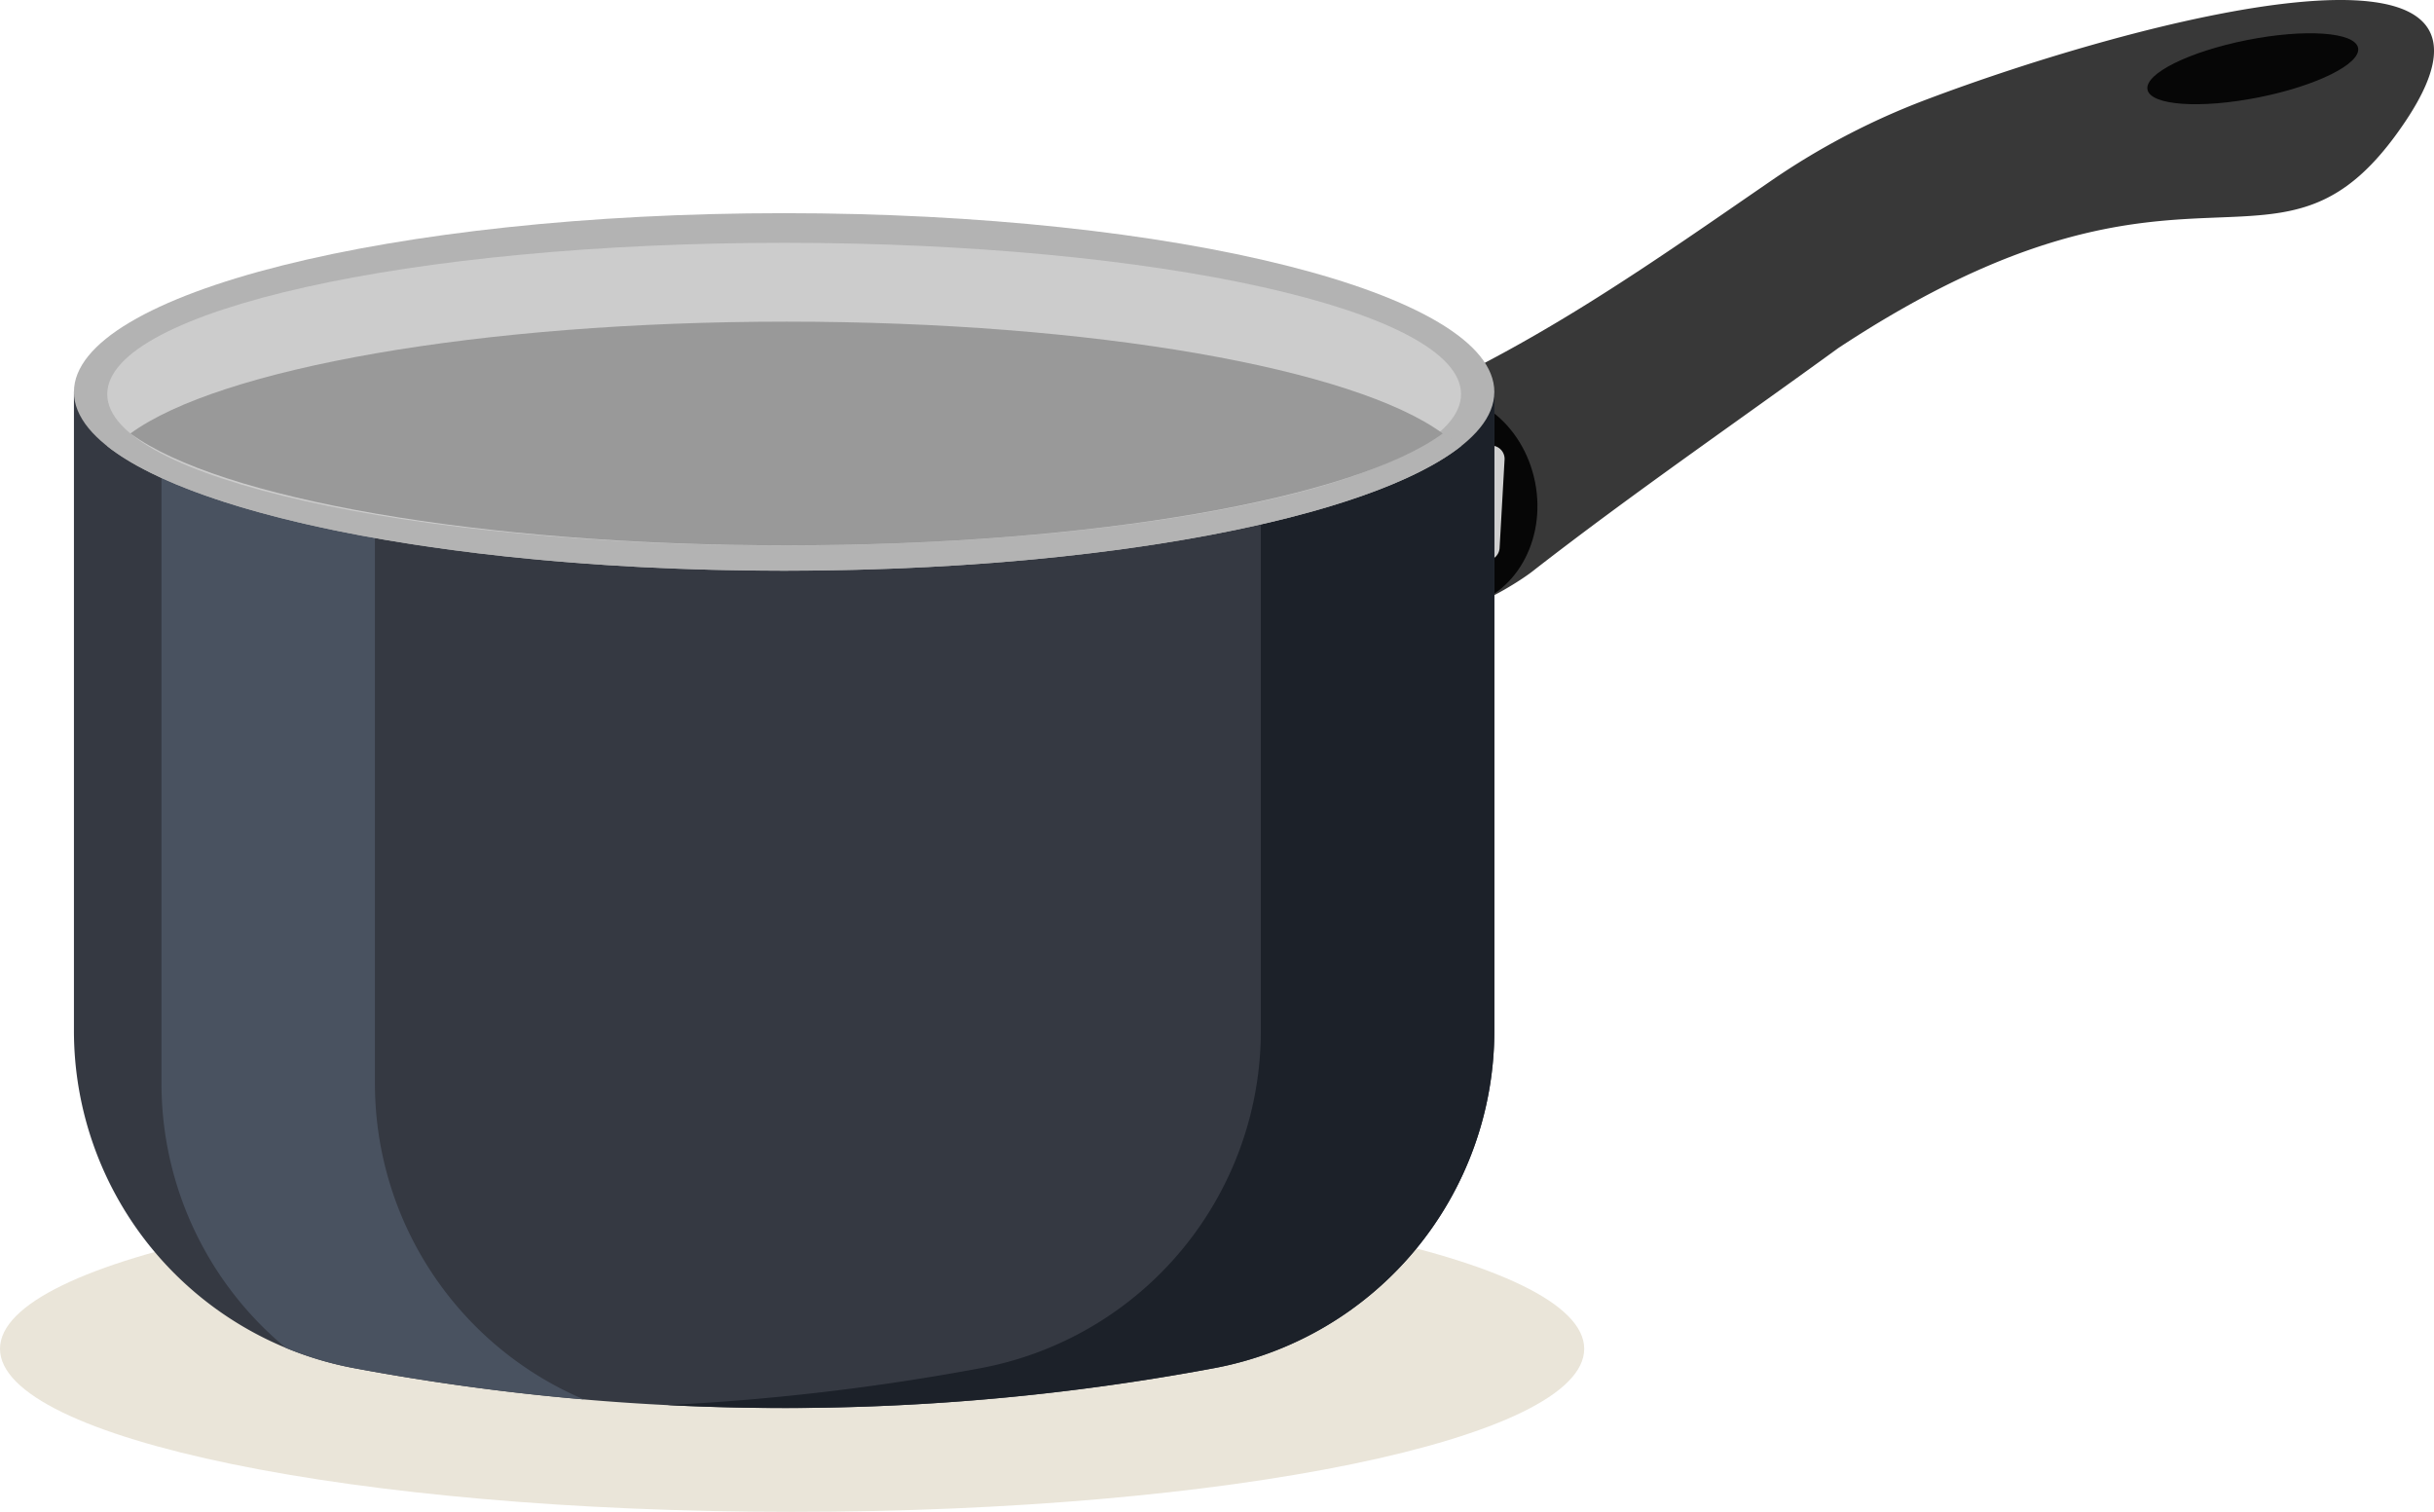
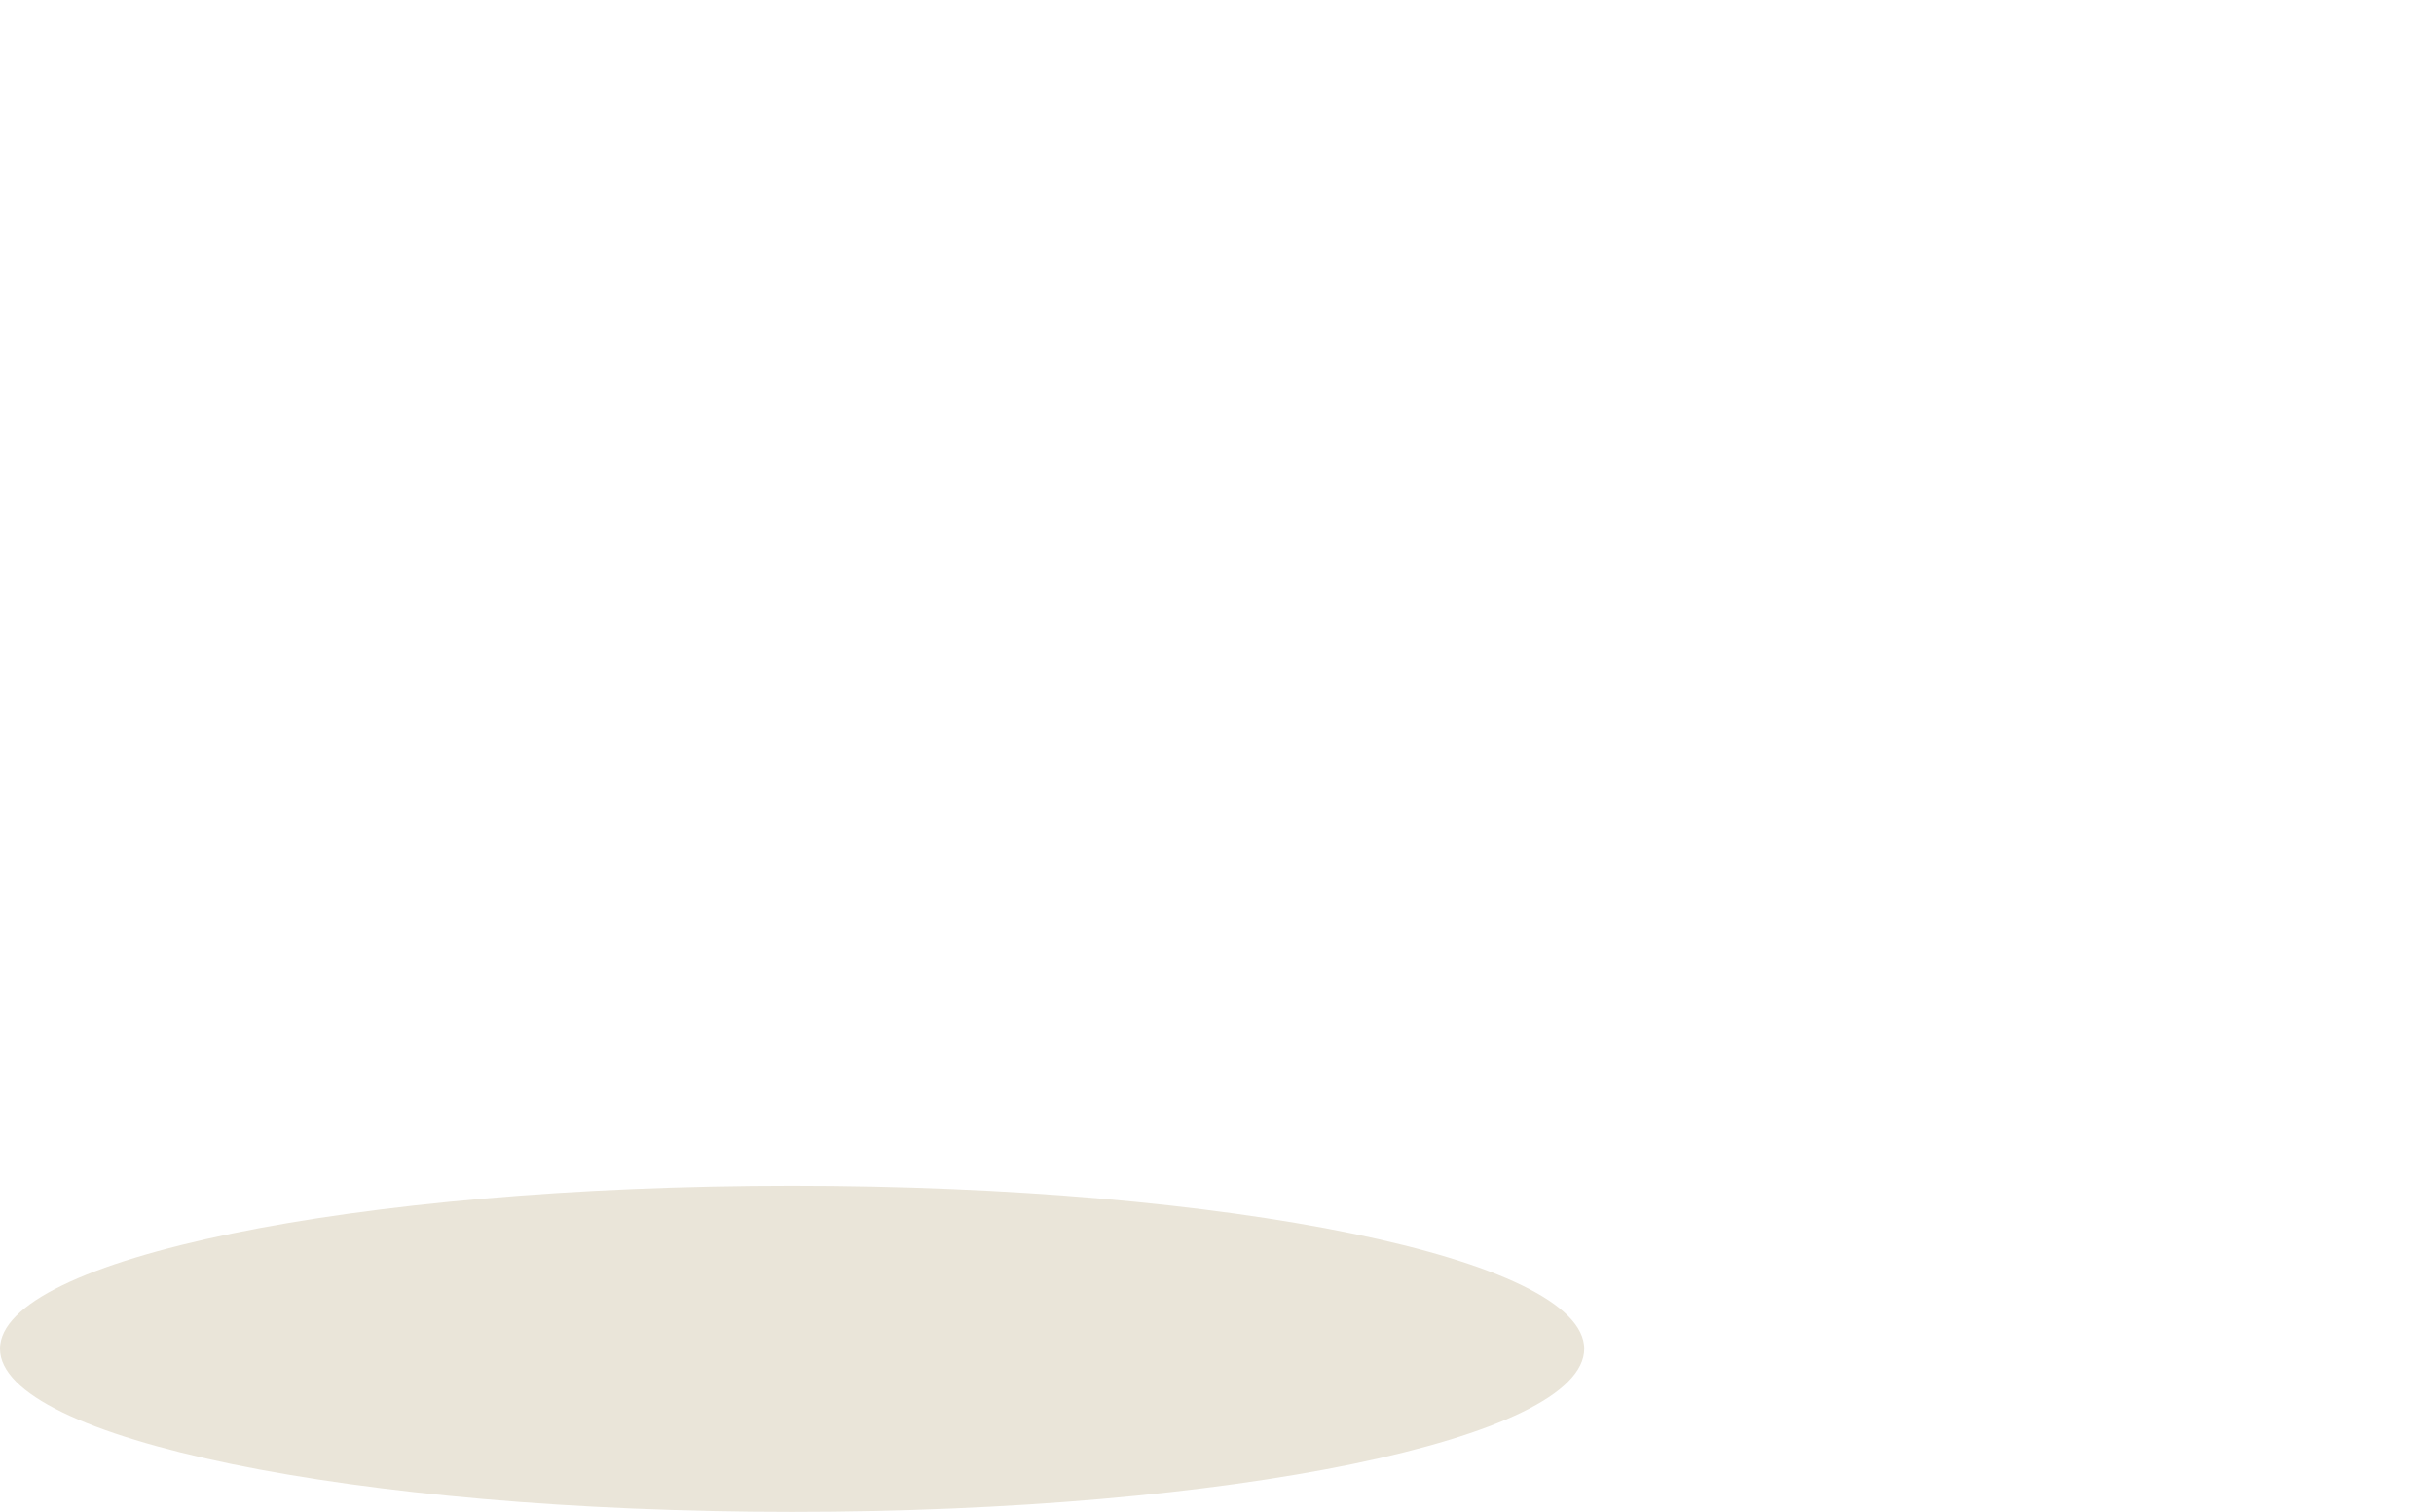
<svg xmlns="http://www.w3.org/2000/svg" width="612.065" height="380.175" viewBox="0 0 612.065 380.175">
  <defs>
    <clipPath id="clip-path">
-       <rect id="Rectangle_330" data-name="Rectangle 330" width="593.473" height="354.073" fill="none" />
-     </clipPath>
+       </clipPath>
  </defs>
  <g id="Group_620" data-name="Group 620" transform="translate(-663.606 -1610)">
    <path id="Path_1345" data-name="Path 1345" d="M627.188,422.854c0,22.642-89.178,41-199.185,41s-199.186-18.355-199.186-41,89.179-41,199.186-41,199.185,18.355,199.185,41" transform="translate(434.789 1526.325)" fill="#eae5d9" />
    <g id="Group_616" data-name="Group 616" transform="translate(682.198 1610)">
      <g id="Group_619" data-name="Group 619" clip-path="url(#clip-path)">
        <path id="Path_1346" data-name="Path 1346" d="M198.017,143.295c24.666-19.168,50.751-37.1,76.4-55.755C364.384,28.213,385.012,78.63,417.2,30.286c34.781-52.242-67.844-25.243-120.886-5.144a182.57,182.57,0,0,0-38.753,20.3c-29.639,20.382-56.682,39.62-90.287,54.7A26.064,26.064,0,0,0,153.387,114.5c-7.867,20.928,14.449,39.881,27.946,37.755,4.355-.685,13.757-6.547,16.683-8.956" transform="translate(169.237 0)" fill="#383838" />
        <path id="Path_1347" data-name="Path 1347" d="M246.531,18.127c.789,3.983,13.284,4.861,27.906,1.961s25.838-8.48,25.047-12.463S286.2,2.764,271.577,5.664s-25.836,8.48-25.047,12.463" transform="translate(274.896 4.41)" fill="#060606" />
-         <path id="Path_1348" data-name="Path 1348" d="M198.5,69.152c2.921,14.726-5.106,28.725-17.927,31.267s-25.582-7.334-28.5-22.058S157.172,49.639,170,47.1s25.58,7.334,28.5,22.056" transform="translate(168.923 52.079)" fill="#060606" />
        <path id="Path_1349" data-name="Path 1349" d="M156.646,79.262l26.66,3.389a3.345,3.345,0,0,0,3.761-3.131L188.319,57.3a3.344,3.344,0,0,0-3.152-3.526L158.4,52.263a3.344,3.344,0,0,0-3.526,3.152l-1.146,20.34a3.348,3.348,0,0,0,2.919,3.507" transform="translate(171.435 58.279)" fill="#cfcfcf" />
        <path id="Path_1350" data-name="Path 1350" d="M286.8,292.064a587.891,587.891,0,0,1-216.41,0A86.3,86.3,0,0,1,0,207.217V46.6H357.183V207.217A86.3,86.3,0,0,1,286.8,292.064" transform="translate(0 51.964)" fill="#353942" />
        <path id="Path_1351" data-name="Path 1351" d="M64.079,213.488V52.866H10.409V213.488a86.3,86.3,0,0,0,31.282,66.5,86.264,86.264,0,0,0,17.087,5.083q28.775,5.381,57.833,7.871a86.351,86.351,0,0,1-52.532-79.455" transform="translate(11.608 58.958)" fill="#495260" />
-         <path id="Path_1352" data-name="Path 1352" d="M219.786,46.6V207.217A86.3,86.3,0,0,1,149.4,292.064a589.01,589.01,0,0,1-78.847,9.3,587.993,587.993,0,0,0,137.562-9.3A86.3,86.3,0,0,0,278.5,207.217V46.6Z" transform="translate(78.682 51.964)" fill="#1c2129" />
        <path id="Path_1353" data-name="Path 1353" d="M357.183,70.3c0,24.826-79.958,44.953-178.591,44.953S0,95.122,0,70.3,79.958,25.343,178.591,25.343,357.183,45.469,357.183,70.3" transform="translate(0 28.263)" fill="#b3b3b3" />
        <path id="Path_1354" data-name="Path 1354" d="M3.961,69.554C26.9,87.713,94.43,100.87,174.174,100.87S321.443,87.713,344.387,69.554c-22.944-18.159-90.471-31.316-170.213-31.316S26.9,51.395,3.961,69.554" transform="translate(4.417 42.644)" fill="#b3b3b3" />
        <path id="Path_1355" data-name="Path 1355" d="M344.389,66.918c0,21.015-76.208,38.051-170.215,38.051S3.961,87.933,3.961,66.918,80.169,28.867,174.174,28.867,344.389,45.9,344.389,66.918" transform="translate(4.417 32.193)" fill="#ccc" />
        <path id="Path_1356" data-name="Path 1356" d="M6.715,66.364c22.242,16.311,87.7,28.126,165,28.126s142.759-11.816,165-28.126c-22.242-16.311-87.7-28.126-165-28.126S28.957,50.054,6.715,66.364" transform="translate(7.489 42.644)" fill="#999" />
      </g>
    </g>
  </g>
</svg>